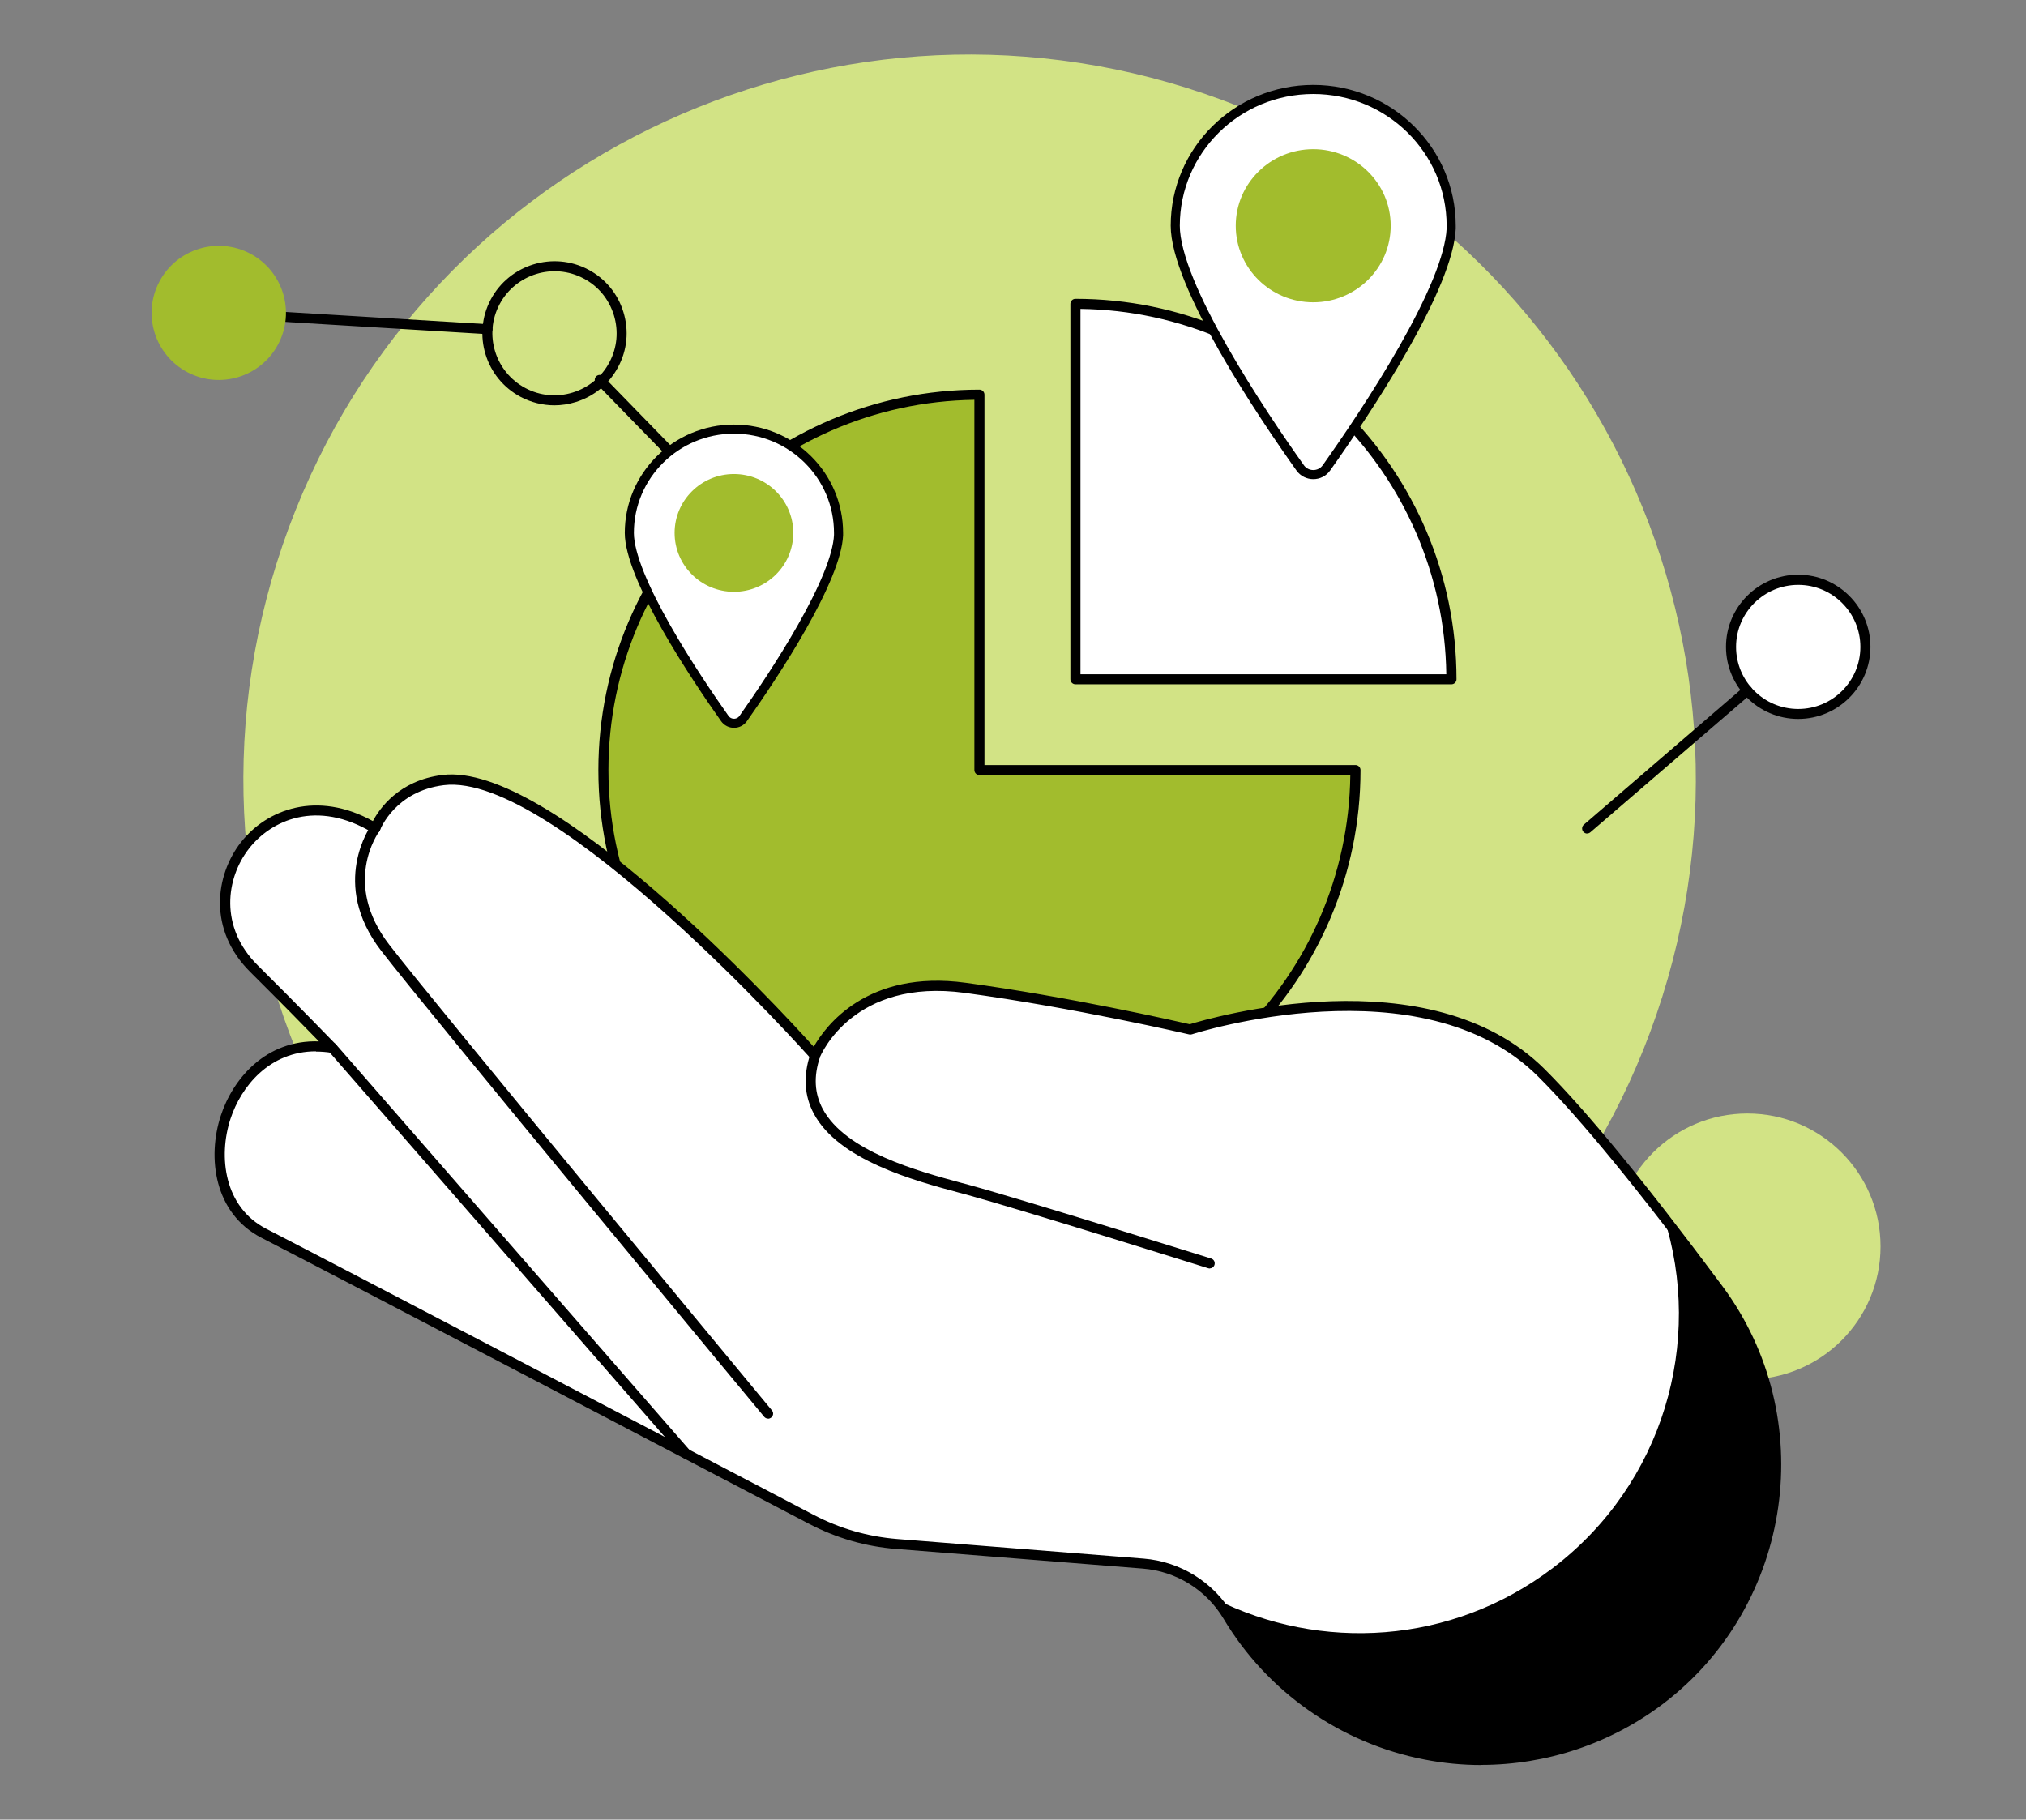
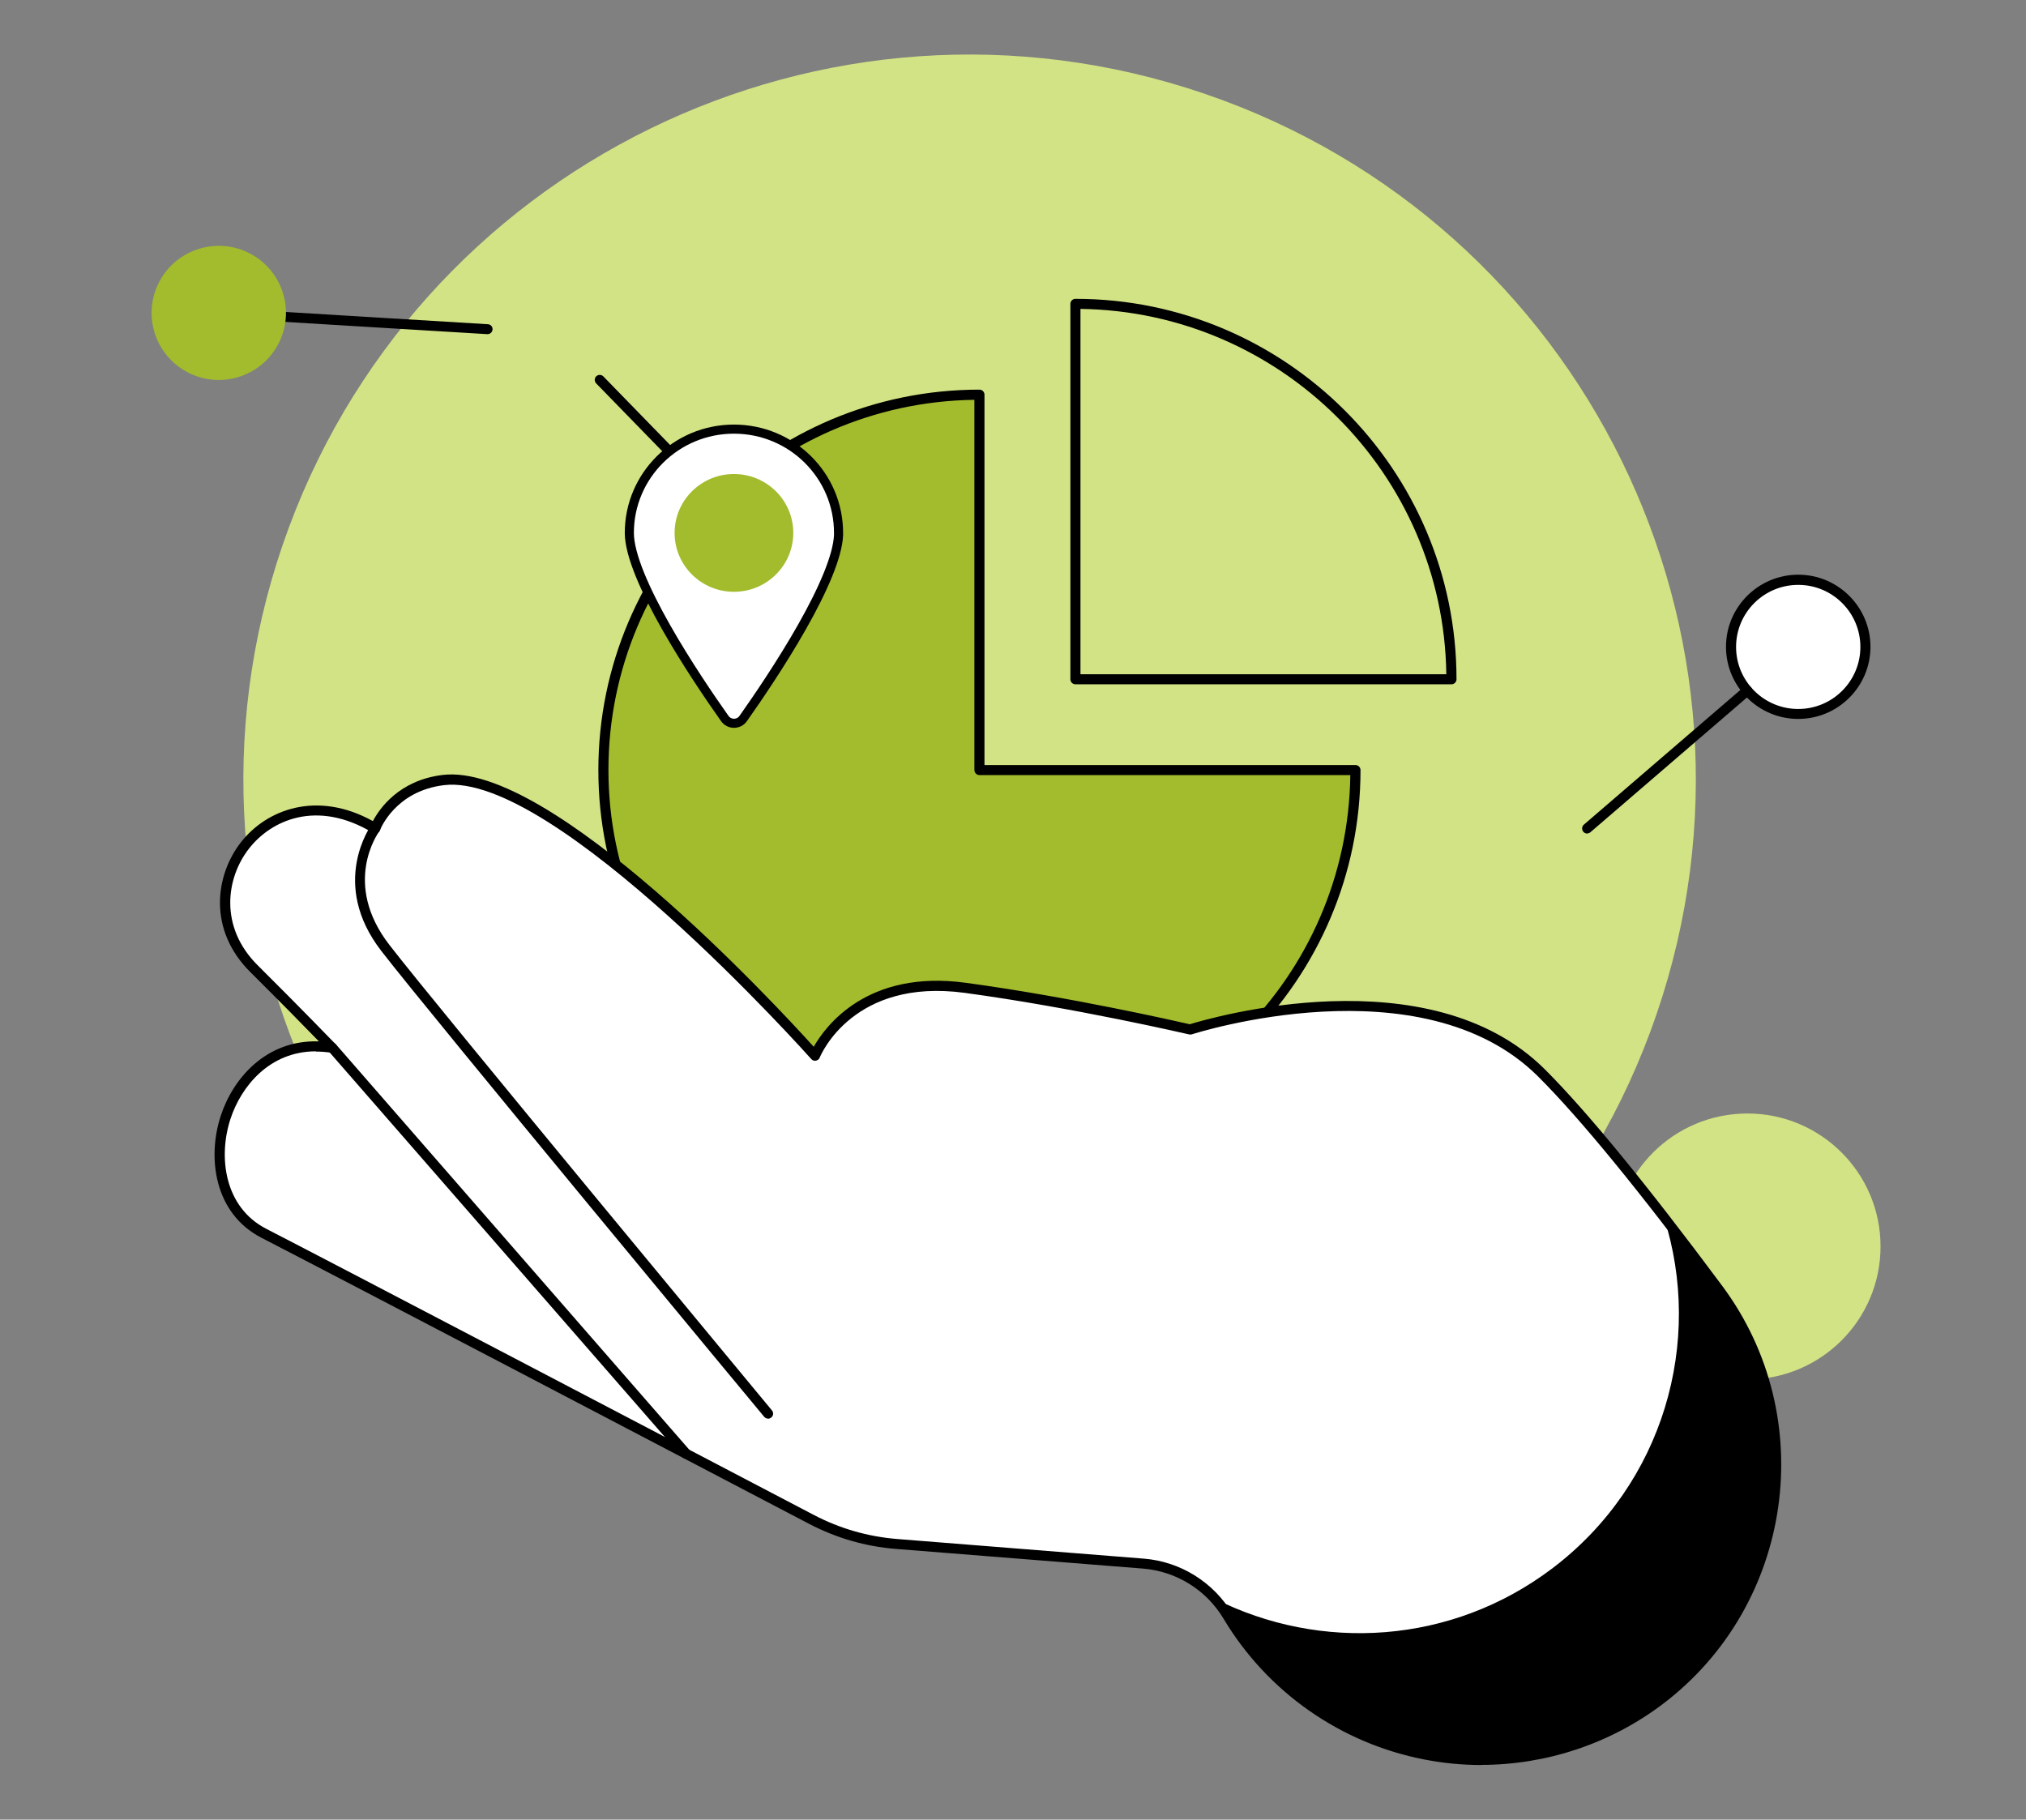
<svg xmlns="http://www.w3.org/2000/svg" width="334" height="300" viewBox="0 0 334 300" fill="none">
  <rect x="0" y="0" width="334" height="300" fill="#808080" stroke="none" />
  <g clip-path="url(#clip0_2231_49054)">
    <path d="M288.063 227.427C300.189 227.427 310.02 217.612 310.02 205.505C310.02 193.398 300.189 183.584 288.063 183.584C275.937 183.584 266.106 193.398 266.106 205.505C266.106 217.612 275.937 227.427 288.063 227.427Z" fill="#D2E385" />
    <path d="M273.093 167.215C294.495 104.77 261.142 36.827 198.598 15.46C136.053 -5.908 68.002 27.392 46.6 89.837C25.199 152.282 58.552 220.225 121.096 241.593C183.64 262.96 251.692 229.66 273.093 167.215Z" fill="#D2E385" />
    <path d="M161.467 65.088C127.227 65.088 99.475 92.796 99.475 126.982C99.475 161.168 127.227 188.876 161.467 188.876C195.708 188.876 223.46 161.168 223.46 126.982H161.467V65.088Z" fill="#A2BC2D" />
    <path d="M161.467 189.686C126.831 189.686 98.644 161.543 98.644 126.962C98.644 92.382 126.831 64.239 161.467 64.239C161.922 64.239 162.298 64.614 162.298 65.068V126.133H223.46C223.915 126.133 224.29 126.508 224.29 126.962C224.29 161.543 196.103 189.686 161.467 189.686ZM160.636 65.918C127.306 66.372 100.305 93.586 100.305 126.962C100.305 160.339 127.741 188.027 161.467 188.027C195.193 188.027 222.174 161.089 222.609 127.792H161.467C161.012 127.792 160.636 127.417 160.636 126.962V65.918Z" fill="black" />
-     <path d="M177.292 50.098V111.993H239.285C239.285 77.806 211.532 50.098 177.292 50.098Z" fill="white" />
    <path d="M239.284 112.822H177.292C176.837 112.822 176.461 112.447 176.461 111.993V50.098C176.461 49.644 176.837 49.269 177.292 49.269C211.928 49.269 240.115 77.412 240.115 111.993C240.115 112.447 239.739 112.822 239.284 112.822ZM178.123 111.163H238.434C237.999 78.162 211.176 51.382 178.123 50.928V111.163Z" fill="black" />
    <path d="M254.159 176.908C234.398 157.179 196.222 169.739 196.222 169.739C196.222 169.739 177.588 165.375 159.153 162.867C139.926 160.26 134.367 174.045 134.367 174.045C134.367 174.045 91.918 126.252 73.047 128.602C64.443 129.668 61.852 136.561 61.852 136.561C43.97 125.797 29.154 147.107 41.893 159.727C48.915 166.678 54.75 172.741 54.75 172.741C36.789 169.917 29.609 196.203 43.515 203.353C55.047 209.278 113.894 240.106 133.794 250.514C138.126 252.785 142.893 254.168 147.779 254.543L188.468 257.782C194.244 258.236 199.446 261.475 202.413 266.452C217.308 291.375 250.599 297.814 273.742 280.237C294.967 264.102 299.239 233.944 283.336 212.536C273.168 198.85 262.21 184.927 254.159 176.889V176.908Z" fill="white" />
    <path d="M283.335 212.536C280.348 208.527 277.302 204.478 274.276 200.588C280.902 221.226 274.236 244.648 255.998 258.512C239.264 271.231 217.624 272.317 200.296 263.608C201.087 264.477 201.799 265.425 202.412 266.452C217.307 291.375 250.598 297.813 273.742 280.237C294.966 264.101 299.239 233.944 283.335 212.536Z" fill="black" />
    <path d="M244.229 291C241.104 291 237.959 290.704 234.833 290.092C221.007 287.425 208.921 278.953 201.701 266.866C198.872 262.127 193.907 259.046 188.388 258.611L147.699 255.372C142.675 254.977 137.868 253.575 133.398 251.245C109.997 238.98 54.335 209.85 43.119 204.083C35.286 200.055 34.139 190.832 36.394 183.959C38.372 177.896 43.791 171.398 52.574 171.695C50.378 169.423 46.086 165.059 41.299 160.299C34.198 153.269 35.503 144.263 39.717 138.871C43.989 133.401 52.297 130.3 61.475 135.376C62.524 133.381 65.728 128.661 72.928 127.772C90.751 125.541 128.018 165.79 134.15 172.583C136.049 169.226 142.932 159.806 159.231 162.037C176.401 164.368 193.986 168.377 196.142 168.87C199.366 167.883 235.605 157.258 254.693 176.316C261.656 183.268 271.487 195.275 283.949 212.042C300.03 233.688 295.659 264.575 274.197 280.888C265.513 287.485 254.93 290.98 244.189 290.98L244.229 291ZM52.08 173.334C44.444 173.334 39.756 179.101 37.996 184.472C35.958 190.693 36.947 199.028 43.91 202.602C55.126 208.369 110.789 237.519 134.189 249.783C138.462 252.015 143.051 253.338 147.858 253.733L188.546 256.972C194.58 257.446 200.039 260.843 203.145 266.037C210.127 277.709 221.798 285.885 235.15 288.472C248.521 291.059 262.408 287.82 273.247 279.585C293.997 263.825 298.23 233.964 282.683 213.05C270.28 196.342 260.489 184.393 253.585 177.501C234.418 158.364 196.874 170.411 196.498 170.529C196.36 170.569 196.202 170.589 196.043 170.549C195.865 170.51 177.232 166.165 159.053 163.696C140.737 161.208 135.356 173.828 135.139 174.361C135.04 174.618 134.802 174.815 134.506 174.874C134.229 174.934 133.932 174.815 133.754 174.618C133.339 174.144 91.404 127.18 73.166 129.451C65.194 130.438 62.741 136.62 62.642 136.877C62.563 137.114 62.365 137.291 62.128 137.37C61.891 137.449 61.634 137.43 61.436 137.291C52.218 131.742 44.682 135.237 41.042 139.918C37.264 144.757 36.117 152.834 42.486 159.154C49.429 166.046 55.304 172.129 55.363 172.188C55.6 172.445 55.66 172.82 55.502 173.136C55.343 173.452 54.987 173.63 54.631 173.571C53.741 173.433 52.891 173.373 52.08 173.373V173.334Z" fill="black" />
-     <path d="M199.445 209.139C199.445 209.139 199.287 209.139 199.188 209.1C198.872 209.001 168.449 199.462 159.31 196.954L158.044 196.618C150.646 194.623 138.284 191.286 134.169 183.623C132.587 180.68 132.389 177.363 133.595 173.748C133.734 173.314 134.209 173.077 134.644 173.235C135.079 173.373 135.316 173.847 135.178 174.282C134.11 177.481 134.268 180.266 135.633 182.833C139.411 189.864 151.359 193.083 158.48 195.018L159.746 195.354C168.924 197.862 199.386 207.421 199.683 207.5C200.118 207.638 200.355 208.093 200.217 208.547C200.098 208.902 199.782 209.119 199.426 209.119L199.445 209.139Z" fill="black" />
    <path d="M113.143 240.521C112.906 240.521 112.688 240.422 112.51 240.244L54.137 173.275C53.841 172.939 53.88 172.406 54.217 172.109C54.553 171.813 55.087 171.853 55.384 172.188L113.756 239.158C114.053 239.494 114.014 240.027 113.677 240.323C113.519 240.462 113.321 240.521 113.123 240.521H113.143Z" fill="black" />
    <path d="M126.614 233.885C126.376 233.885 126.139 233.786 125.981 233.589C125.427 232.937 71.089 167.429 62.861 156.784C54.256 145.665 61.14 136.146 61.199 136.047C61.476 135.672 61.99 135.613 62.366 135.869C62.742 136.146 62.821 136.659 62.544 137.035C62.287 137.39 56.373 145.665 64.186 155.777C72.395 166.402 126.732 231.871 127.266 232.542C127.563 232.898 127.504 233.411 127.148 233.707C126.989 233.826 126.811 233.905 126.614 233.905V233.885Z" fill="black" />
    <path d="M285.373 106.66C285.373 112.763 290.338 117.72 296.45 117.72C302.562 117.72 307.527 112.763 307.527 106.66C307.527 100.558 302.562 95.601 296.45 95.601C290.338 95.601 285.373 100.558 285.373 106.66Z" fill="white" />
    <path d="M261.656 137.43C261.419 137.43 261.201 137.331 261.023 137.133C260.726 136.778 260.766 136.264 261.102 135.968L287.509 113.237C287.866 112.941 288.38 112.98 288.677 113.316C288.973 113.671 288.934 114.185 288.597 114.481L262.19 137.212C262.032 137.351 261.834 137.41 261.656 137.41V137.43Z" fill="black" />
    <path d="M296.45 118.53C289.883 118.53 284.542 113.197 284.542 106.64C284.542 100.084 289.883 94.751 296.45 94.751C303.017 94.751 308.358 100.084 308.358 106.64C308.358 113.197 303.017 118.53 296.45 118.53ZM296.45 96.43C290.793 96.43 286.204 101.012 286.204 106.66C286.204 112.309 290.793 116.89 296.45 116.89C302.107 116.89 306.696 112.309 306.696 106.66C306.696 101.012 302.107 96.43 296.45 96.43Z" fill="black" />
    <path d="M80.367 55.095L36.038 52.409C35.583 52.389 35.227 51.994 35.267 51.54C35.286 51.086 35.702 50.73 36.137 50.77L80.426 53.456C80.881 53.475 81.237 53.87 81.197 54.325C81.178 54.759 80.802 55.095 80.367 55.095Z" fill="black" />
-     <path d="M91.404 66.826C89.485 66.826 87.586 66.352 85.845 65.443C80.05 62.382 77.834 55.174 80.9 49.387C83.966 43.601 91.186 41.389 96.982 44.45C99.791 45.931 101.848 48.419 102.778 51.461C103.707 54.502 103.411 57.702 101.907 60.506C100.424 63.31 97.931 65.364 94.885 66.293C93.738 66.648 92.551 66.826 91.384 66.826H91.404ZM82.364 50.157C79.713 55.134 81.632 61.336 86.617 63.982C89.03 65.266 91.799 65.522 94.43 64.713C97.041 63.903 99.197 62.145 100.463 59.736C101.749 57.327 102.006 54.562 101.195 51.935C100.384 49.328 98.624 47.175 96.21 45.911C91.226 43.265 85.015 45.181 82.364 50.157Z" fill="black" />
    <path d="M26.286 46.405C23.418 51.797 25.475 58.492 30.875 61.355C36.275 64.219 42.981 62.165 45.849 56.773C48.717 51.382 46.66 44.687 41.26 41.823C35.86 38.96 29.154 41.014 26.286 46.405Z" fill="#A2BC2D" />
    <path d="M111.916 76.859C111.698 76.859 111.481 76.779 111.323 76.602L98.287 63.212C97.971 62.876 97.971 62.363 98.287 62.047C98.623 61.731 99.138 61.731 99.454 62.047L112.49 75.437C112.806 75.772 112.806 76.286 112.49 76.602C112.331 76.76 112.114 76.839 111.916 76.839V76.859Z" fill="black" />
  </g>
  <g clip-path="url(#clip1_2231_49054)">
    <path d="M218.675 77.13L218.674 77.131C217.622 78.619 215.389 78.619 214.337 77.131L214.336 77.129C211.229 72.76 206.065 65.217 201.68 57.517C199.487 53.666 197.497 49.79 196.057 46.261C194.61 42.714 193.75 39.59 193.75 37.22C193.75 24.817 203.923 14.75 216.494 14.75C229.066 14.75 239.239 24.817 239.239 37.22V37.705C239.132 40.009 238.293 42.95 236.943 46.259C235.503 49.787 233.514 53.663 231.322 57.513C226.938 65.212 221.776 72.755 218.675 77.13Z" fill="white" stroke="black" stroke-width="1.5" />
    <path d="M216.494 49.842C223.547 49.842 229.265 44.191 229.265 37.22C229.265 30.249 223.547 24.598 216.494 24.598C209.441 24.598 203.723 30.249 203.723 37.22C203.723 44.191 209.441 49.842 216.494 49.842Z" fill="#A2BC2D" />
  </g>
  <g clip-path="url(#clip2_2231_49054)">
    <path d="M138.241 88.231C138.161 89.972 137.527 92.211 136.495 94.75C135.397 97.455 133.877 100.429 132.2 103.387C128.846 109.302 124.896 115.099 122.522 118.463L122.521 118.464C121.785 119.509 120.223 119.509 119.488 118.464L119.486 118.462C117.108 115.103 113.156 109.306 109.801 103.39C108.124 100.431 106.604 97.457 105.505 94.752C104.399 92.028 103.75 89.65 103.75 87.862C103.75 78.415 111.464 70.75 120.996 70.75C130.527 70.75 138.241 78.415 138.241 87.862V88.231Z" fill="white" stroke="black" stroke-width="1.5" />
    <path d="M120.995 97.571C126.398 97.571 130.778 93.224 130.778 87.862C130.778 82.499 126.398 78.152 120.995 78.152C115.593 78.152 111.213 82.499 111.213 87.862C111.213 93.224 115.593 97.571 120.995 97.571Z" fill="#A2BC2D" />
  </g>
  <defs>
    <clipPath id="clip0_2231_49054">
      <rect width="285" height="282" fill="white" transform="translate(25 9)" />
    </clipPath>
    <clipPath id="clip1_2231_49054">
-       <rect width="47" height="65" fill="white" transform="translate(193 14)" />
-     </clipPath>
+       </clipPath>
    <clipPath id="clip2_2231_49054">
      <rect width="36" height="50" fill="white" transform="translate(103 70)" />
    </clipPath>
  </defs>
</svg>